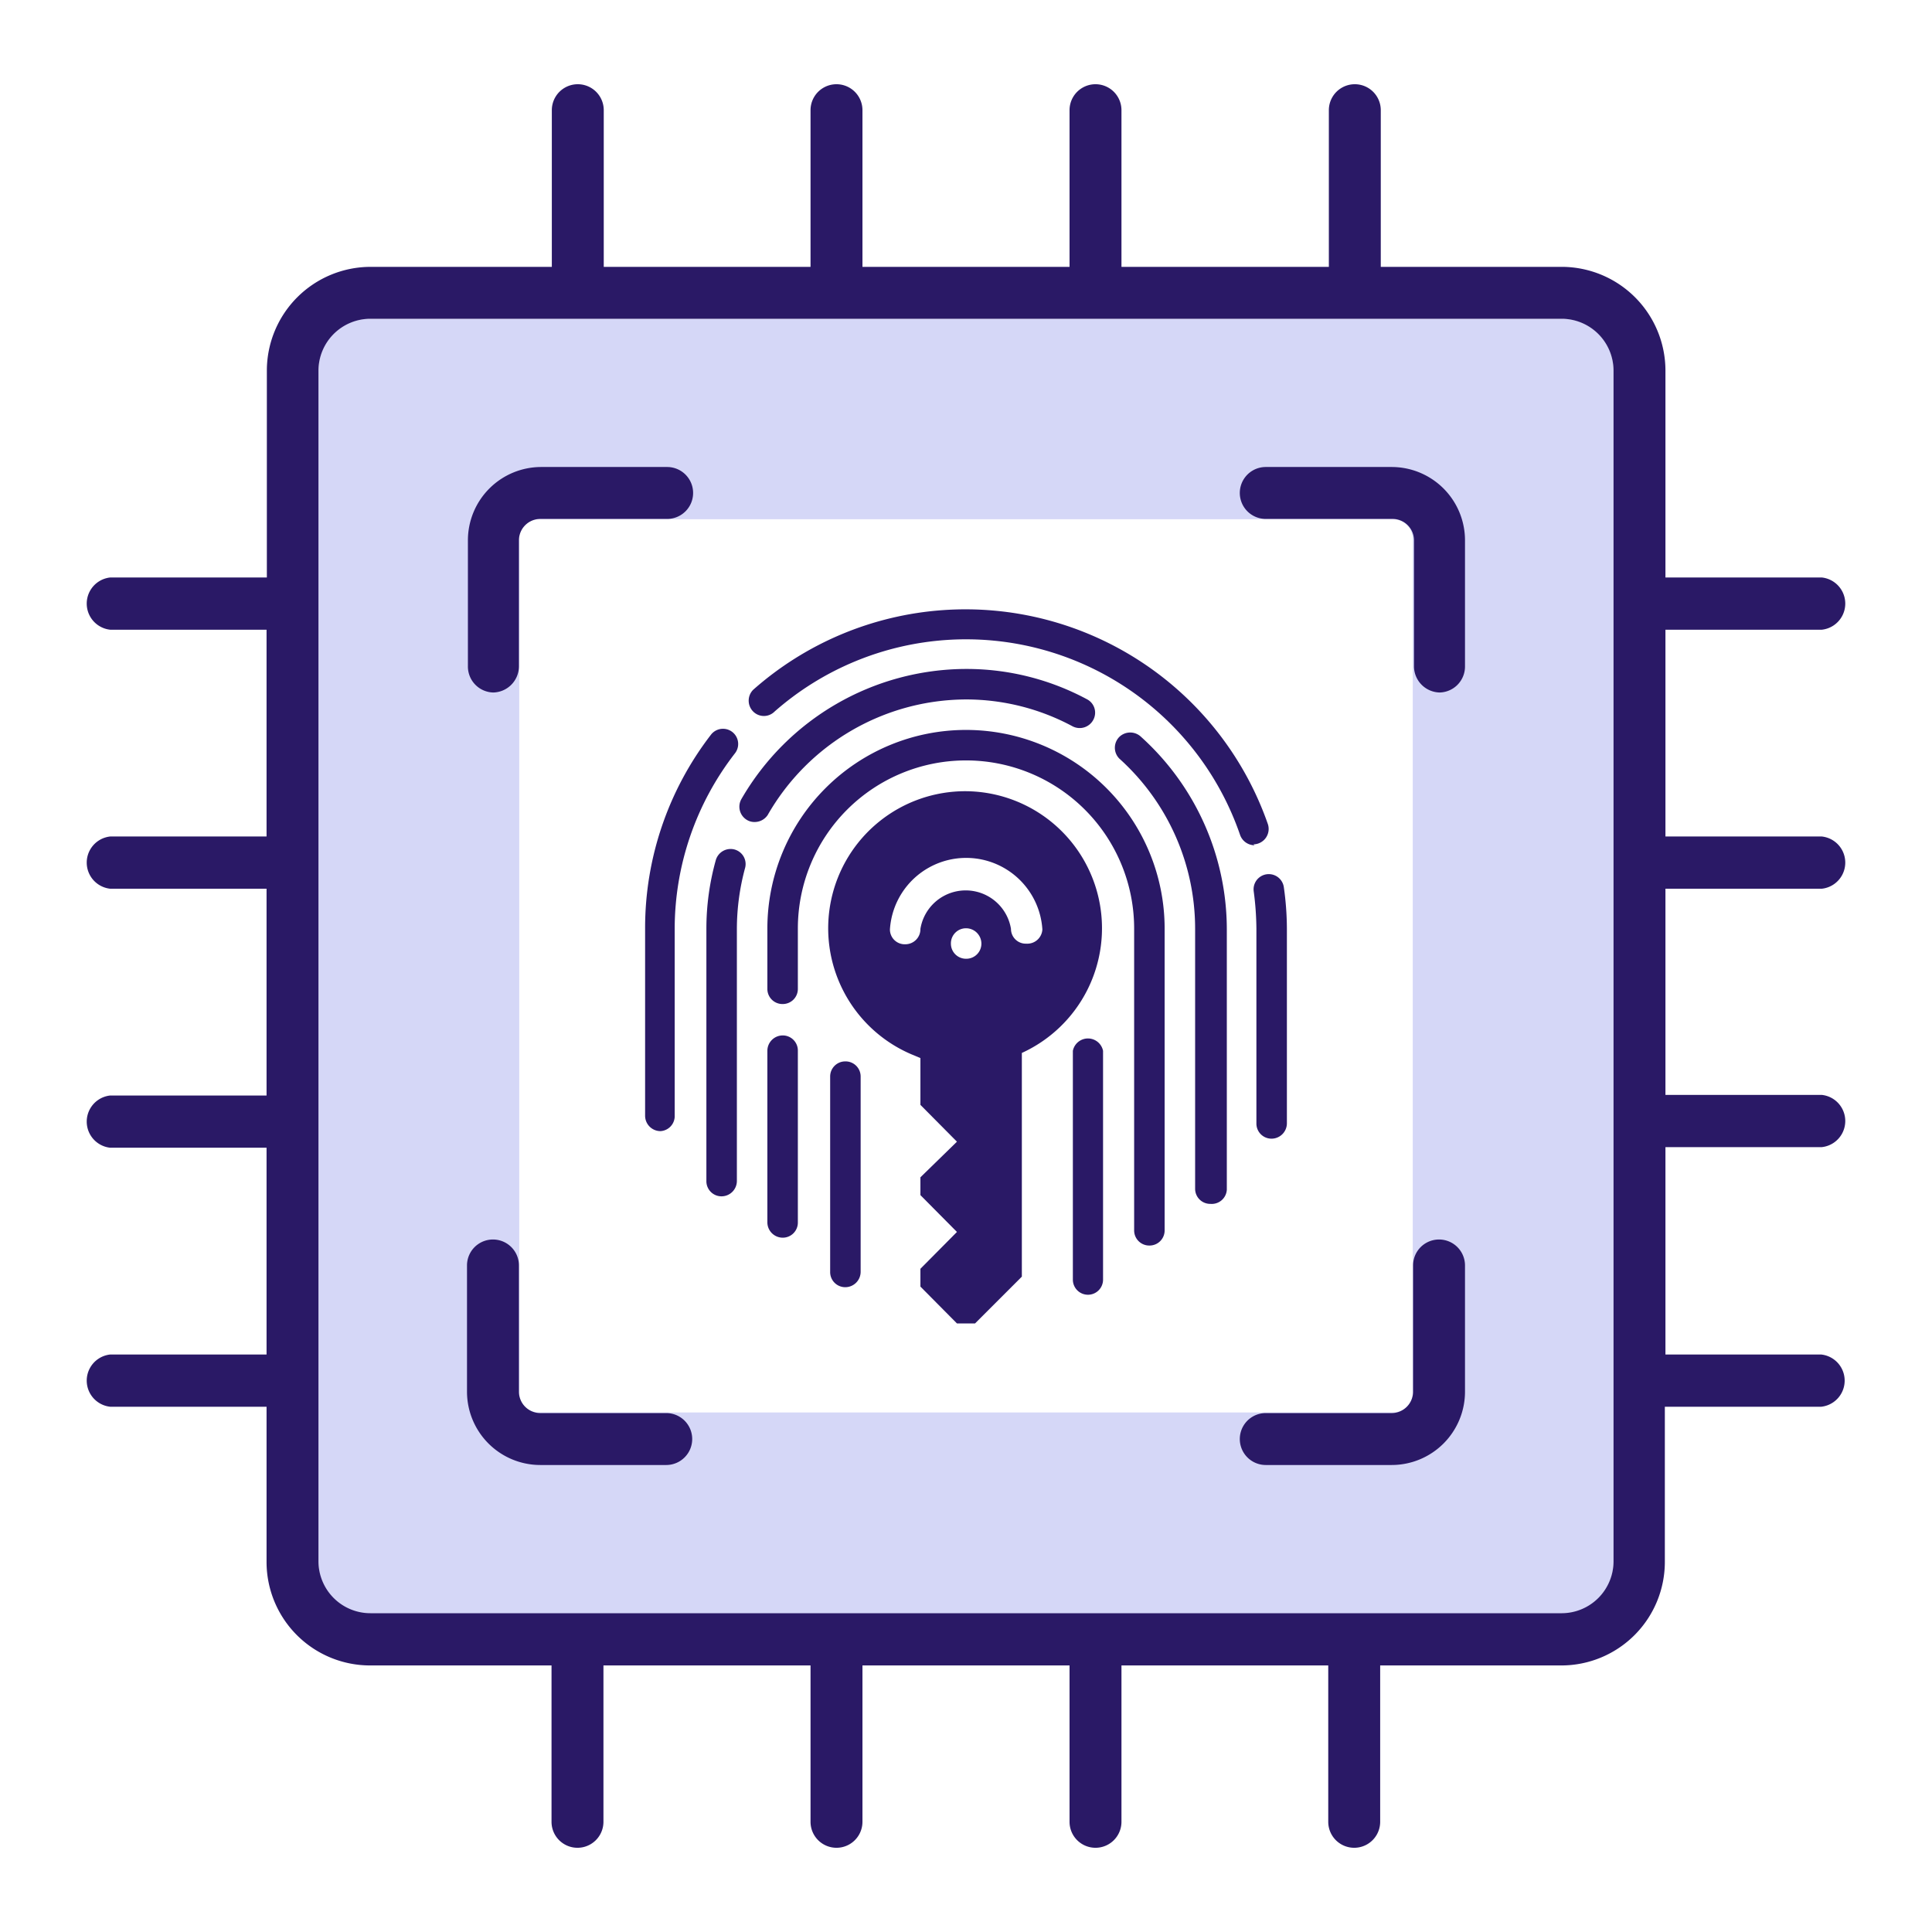
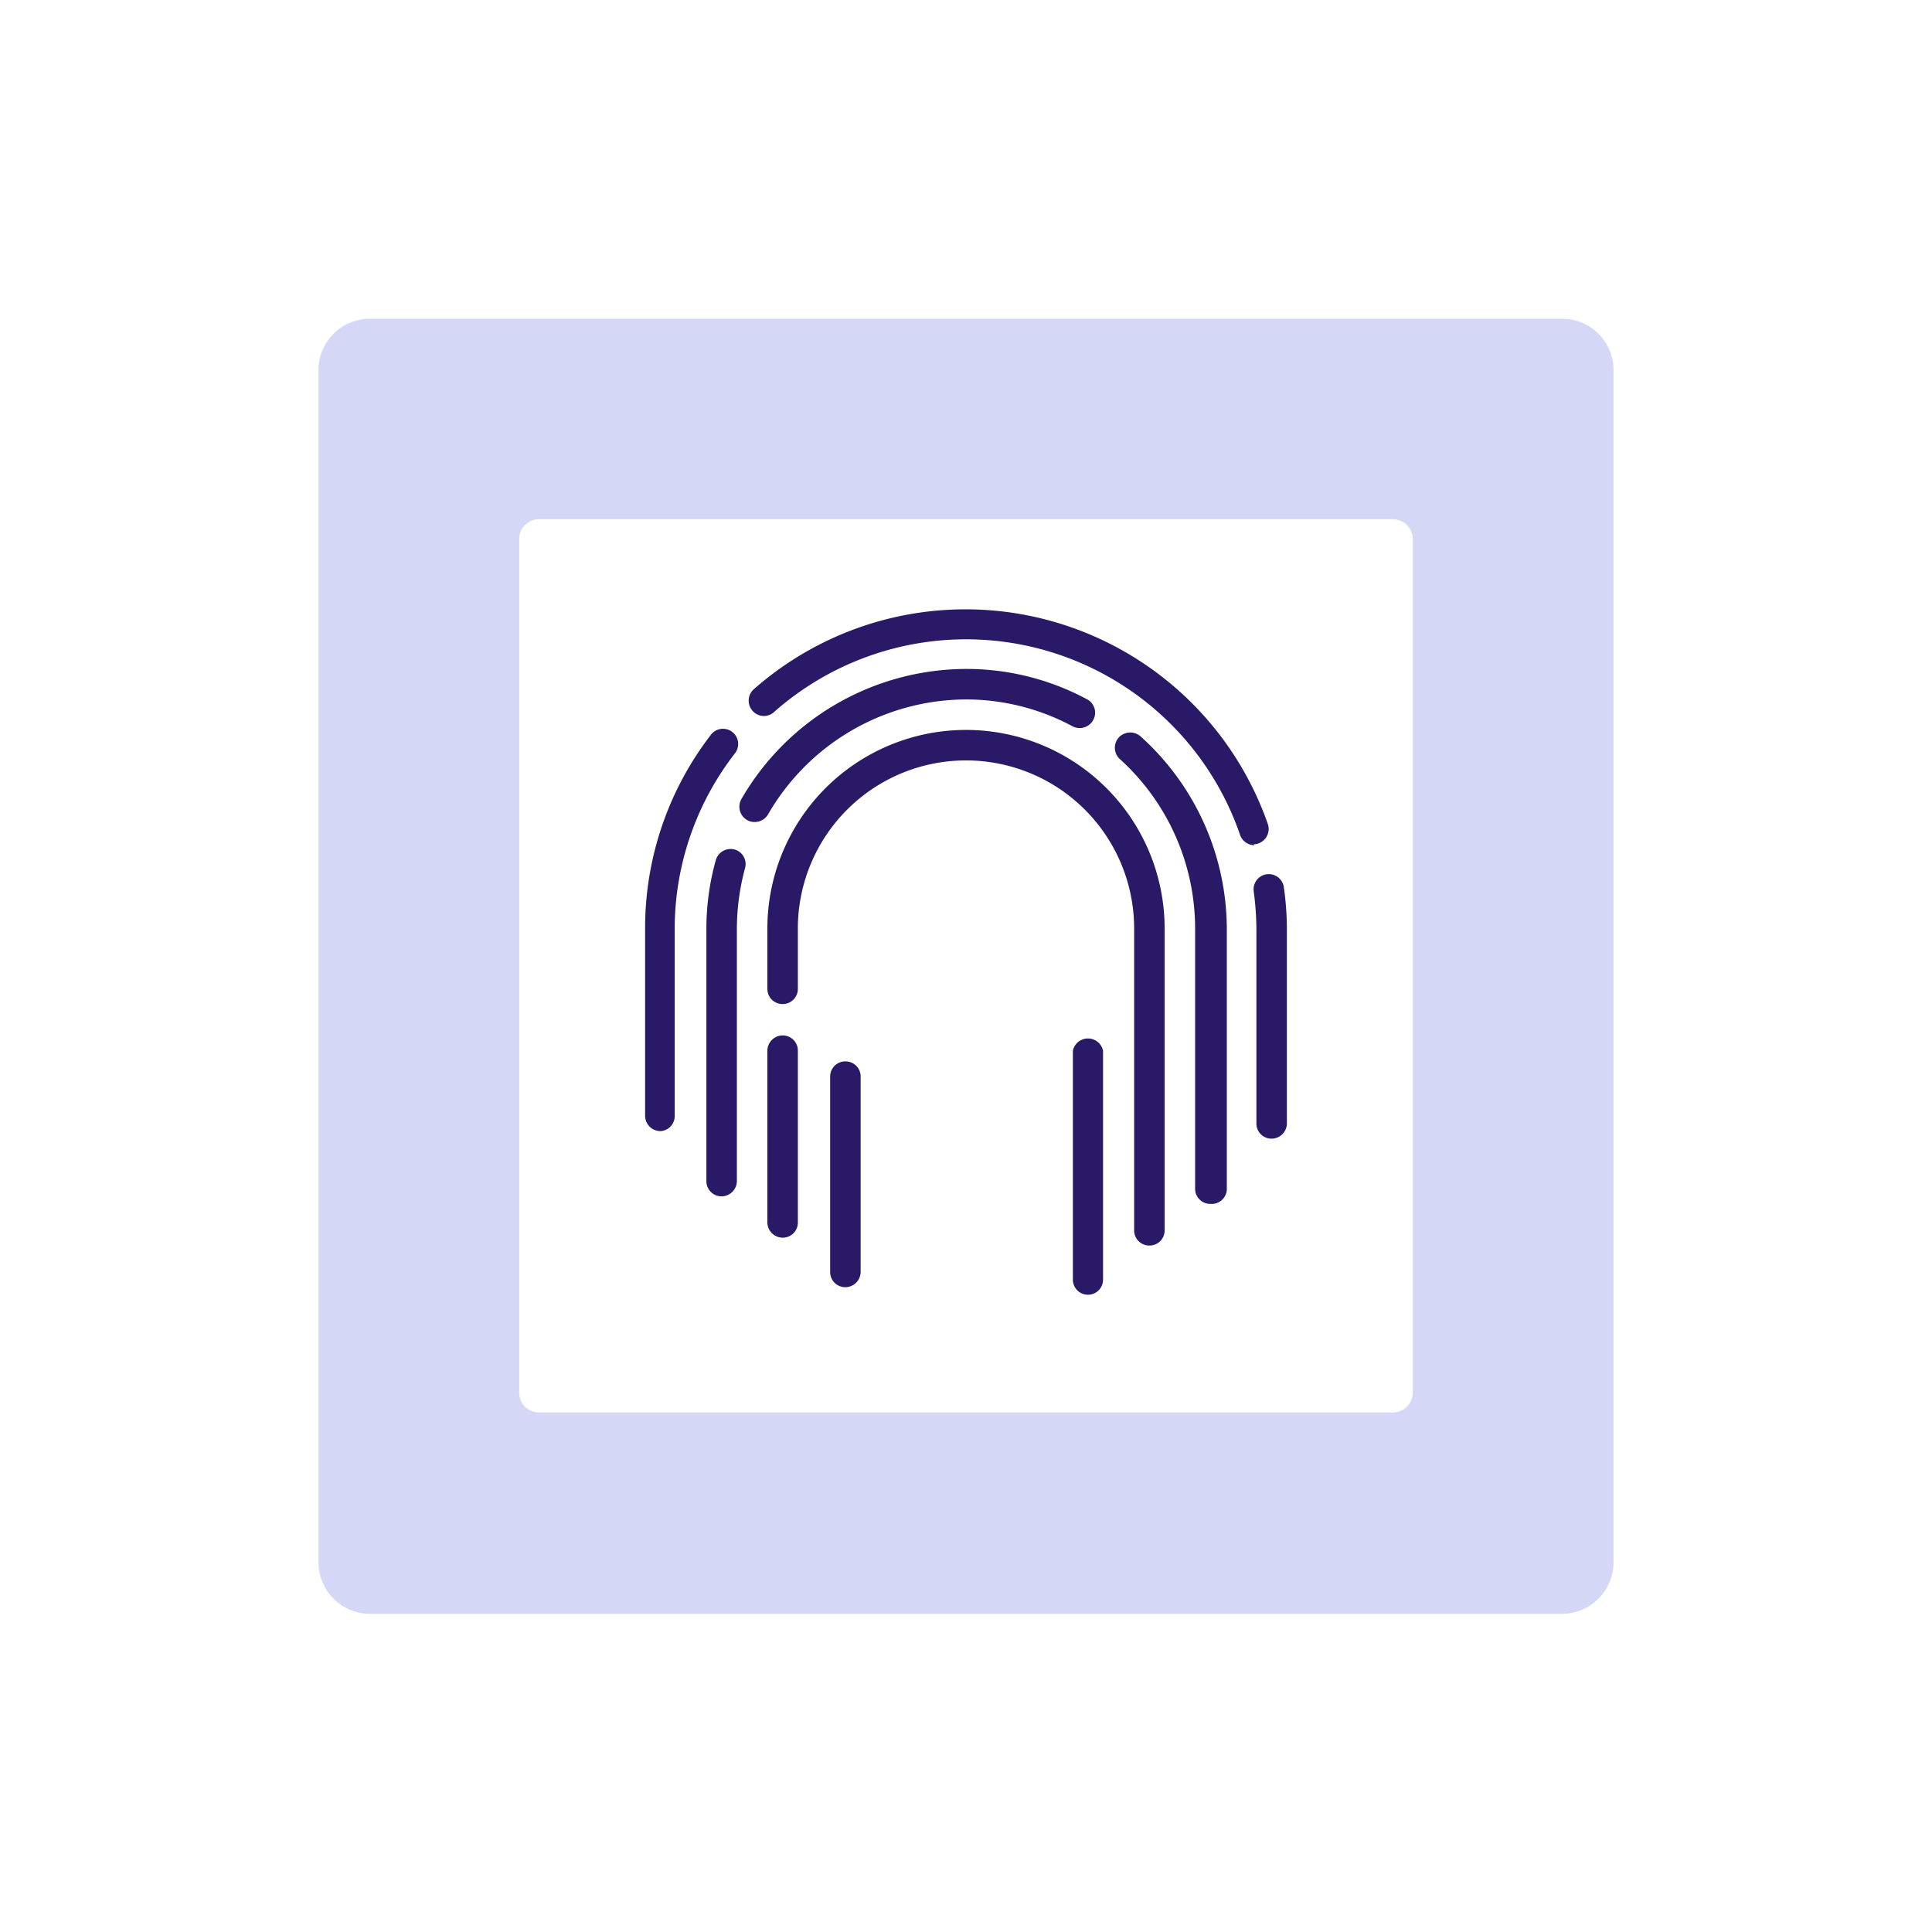
<svg xmlns="http://www.w3.org/2000/svg" width="64" height="64" viewBox="0 0 64 64">
  <path d="M51.74,10.56H12.26a1.7,1.7,0,0,0-1.71,1.71V51.75a1.71,1.71,0,0,0,1.71,1.71H51.74a1.71,1.71,0,0,0,1.71-1.71V12.27A1.7,1.7,0,0,0,51.74,10.56ZM46.8,46.14a.66.66,0,0,1-.66.65H17.85a.65.65,0,0,1-.65-.65V17.85a.65.65,0,0,1,.65-.65H46.14a.66.66,0,0,1,.66.65Z" fill="#d5d7f7" />
-   <path d="M46.1,48.53H41.93a.86.86,0,1,1,0-1.72H46.1a.71.71,0,0,0,.71-.71V41.92a.86.86,0,0,1,1.72,0V46.1A2.43,2.43,0,0,1,46.1,48.53Zm-24,0H17.9a2.43,2.43,0,0,1-2.43-2.43V41.92a.86.86,0,1,1,1.72,0V46.1a.71.71,0,0,0,.71.71h4.17a.86.86,0,1,1,0,1.72Zm25.6-25.59a.87.87,0,0,1-.86-.87V17.9a.71.71,0,0,0-.71-.71H41.93a.86.86,0,1,1,0-1.72H46.1a2.43,2.43,0,0,1,2.43,2.43v4.17A.86.86,0,0,1,47.67,22.94Zm-31.34,0a.86.86,0,0,1-.86-.87V17.9a2.43,2.43,0,0,1,2.43-2.43h4.17a.86.86,0,1,1,0,1.72H17.9a.71.71,0,0,0-.71.71v4.17A.87.87,0,0,1,16.33,22.94Z" fill="#2a1966" />
-   <path d="M55.17,33.72V29.44h5.18a.87.87,0,0,0,0-1.73H55.17V20.86h5.18a.87.87,0,0,0,0-1.73H55.17V12.27a3.44,3.44,0,0,0-3.43-3.43h-6V3.65a.86.86,0,1,0-1.72,0V8.84H37.15V3.65a.86.86,0,1,0-1.72,0V8.84H28.57V3.65a.86.86,0,1,0-1.72,0V8.84H20V3.65a.86.86,0,1,0-1.72,0V8.84h-6a3.44,3.44,0,0,0-3.44,3.43v6.86H3.65a.87.87,0,0,0,0,1.73H8.83v6.85H3.65a.87.87,0,0,0,0,1.73H8.83v6.85H3.65a.87.87,0,0,0,0,1.73H8.83v6.85H3.65a.87.87,0,0,0,0,1.73H8.83v5.14a3.43,3.43,0,0,0,3.44,3.43h6v5.18a.86.86,0,0,0,1.72,0V55.17h6.86v5.18a.86.86,0,0,0,1.72,0V55.17h6.86v5.18a.86.86,0,0,0,1.72,0V55.17H44v5.18a.86.86,0,0,0,1.72,0V55.17h6a3.43,3.43,0,0,0,3.43-3.43V46.6h5.18a.87.87,0,0,0,0-1.73H55.17V38h5.18a.87.87,0,0,0,0-1.73H55.17V33.72Zm-1.72,18a1.72,1.72,0,0,1-1.71,1.72H12.27a1.72,1.72,0,0,1-1.72-1.72V12.27a1.72,1.72,0,0,1,1.72-1.71H51.74a1.72,1.72,0,0,1,1.71,1.71Z" fill="#2a1966" />
-   <path d="M32,26.21a4.54,4.54,0,0,0-1.82,8.71l.31.13V36.6l1.21,1.22L30.49,39v.59l1.21,1.22-1.21,1.22v.59l1.21,1.22h.6l1.55-1.55,0-7.41h0A4.54,4.54,0,0,0,32,26.21Zm0,5.55a.5.5,0,0,1-.5-.5.5.5,0,0,1,.5-.51.51.51,0,0,1,.51.51A.5.5,0,0,1,32,31.76Zm2-.5a.49.49,0,0,1-.51-.49v0a1.52,1.52,0,0,0-3,0,.5.5,0,0,1-.5.51.49.49,0,0,1-.51-.49v0a2.53,2.53,0,0,1,5.05,0A.5.5,0,0,1,34,31.26Z" fill="#2a1966" />
  <path d="M36.05,42.89a.5.5,0,0,1-.51-.5V34.81a.51.51,0,0,1,1,0v7.58A.5.5,0,0,1,36.05,42.89Z" fill="#2a1966" />
  <path d="M38.07,41.26a.5.5,0,0,1-.5-.5v-10a5.57,5.57,0,1,0-11.14,0v2a.5.5,0,0,1-.5.5.5.5,0,0,1-.51-.5v-2a6.58,6.58,0,1,1,13.16,0v10A.5.5,0,0,1,38.07,41.26Z" fill="#2a1966" />
  <path d="M25.93,41a.51.51,0,0,1-.51-.51V34.81a.51.51,0,0,1,.51-.51.5.5,0,0,1,.5.51V40.5A.5.5,0,0,1,25.93,41Z" fill="#2a1966" />
  <path d="M28,42.64a.5.5,0,0,1-.5-.51V35.66a.5.5,0,0,1,.5-.5.5.5,0,0,1,.51.5v6.47A.51.51,0,0,1,28,42.64Z" fill="#2a1966" />
  <path d="M40.1,39.88a.5.5,0,0,1-.51-.5V30.76a7.58,7.58,0,0,0-2.51-5.63.51.51,0,0,1,0-.72.52.52,0,0,1,.72,0,8.6,8.6,0,0,1,2.84,6.38v8.62A.5.5,0,0,1,40.1,39.88Z" fill="#2a1966" />
  <path d="M25,27.23a.48.48,0,0,1-.26-.07.51.51,0,0,1-.18-.69A8.62,8.62,0,0,1,32,22.16a8.43,8.43,0,0,1,4,1,.5.5,0,0,1,.22.68.51.51,0,0,1-.69.22A7.45,7.45,0,0,0,32,23.17,7.6,7.6,0,0,0,25.43,27,.52.52,0,0,1,25,27.23Z" fill="#2a1966" />
  <path d="M23.9,39.63a.5.5,0,0,1-.5-.51V30.76a8.43,8.43,0,0,1,.31-2.26.51.51,0,0,1,.62-.36.5.5,0,0,1,.35.62,7.76,7.76,0,0,0-.27,2v8.36A.51.51,0,0,1,23.9,39.63Z" fill="#2a1966" />
  <path d="M42.12,37.72a.5.5,0,0,1-.5-.51V30.76a9.89,9.89,0,0,0-.09-1.24.5.5,0,0,1,1-.12,9.9,9.9,0,0,1,.1,1.36v6.45A.51.51,0,0,1,42.12,37.72Z" fill="#2a1966" />
  <path d="M21.88,37.47a.51.51,0,0,1-.51-.51v-6.2a10.48,10.48,0,0,1,2.18-6.42.5.5,0,1,1,.8.61,9.5,9.5,0,0,0-2,5.81V37A.5.5,0,0,1,21.88,37.47Z" fill="#2a1966" />
  <path d="M41.56,28a.51.51,0,0,1-.48-.34,9.6,9.6,0,0,0-15.42-4.09.5.5,0,0,1-.71,0,.51.51,0,0,1,0-.72A10.61,10.61,0,0,1,42,27.3a.51.51,0,0,1-.48.67Z" fill="#2a1966" />
</svg>